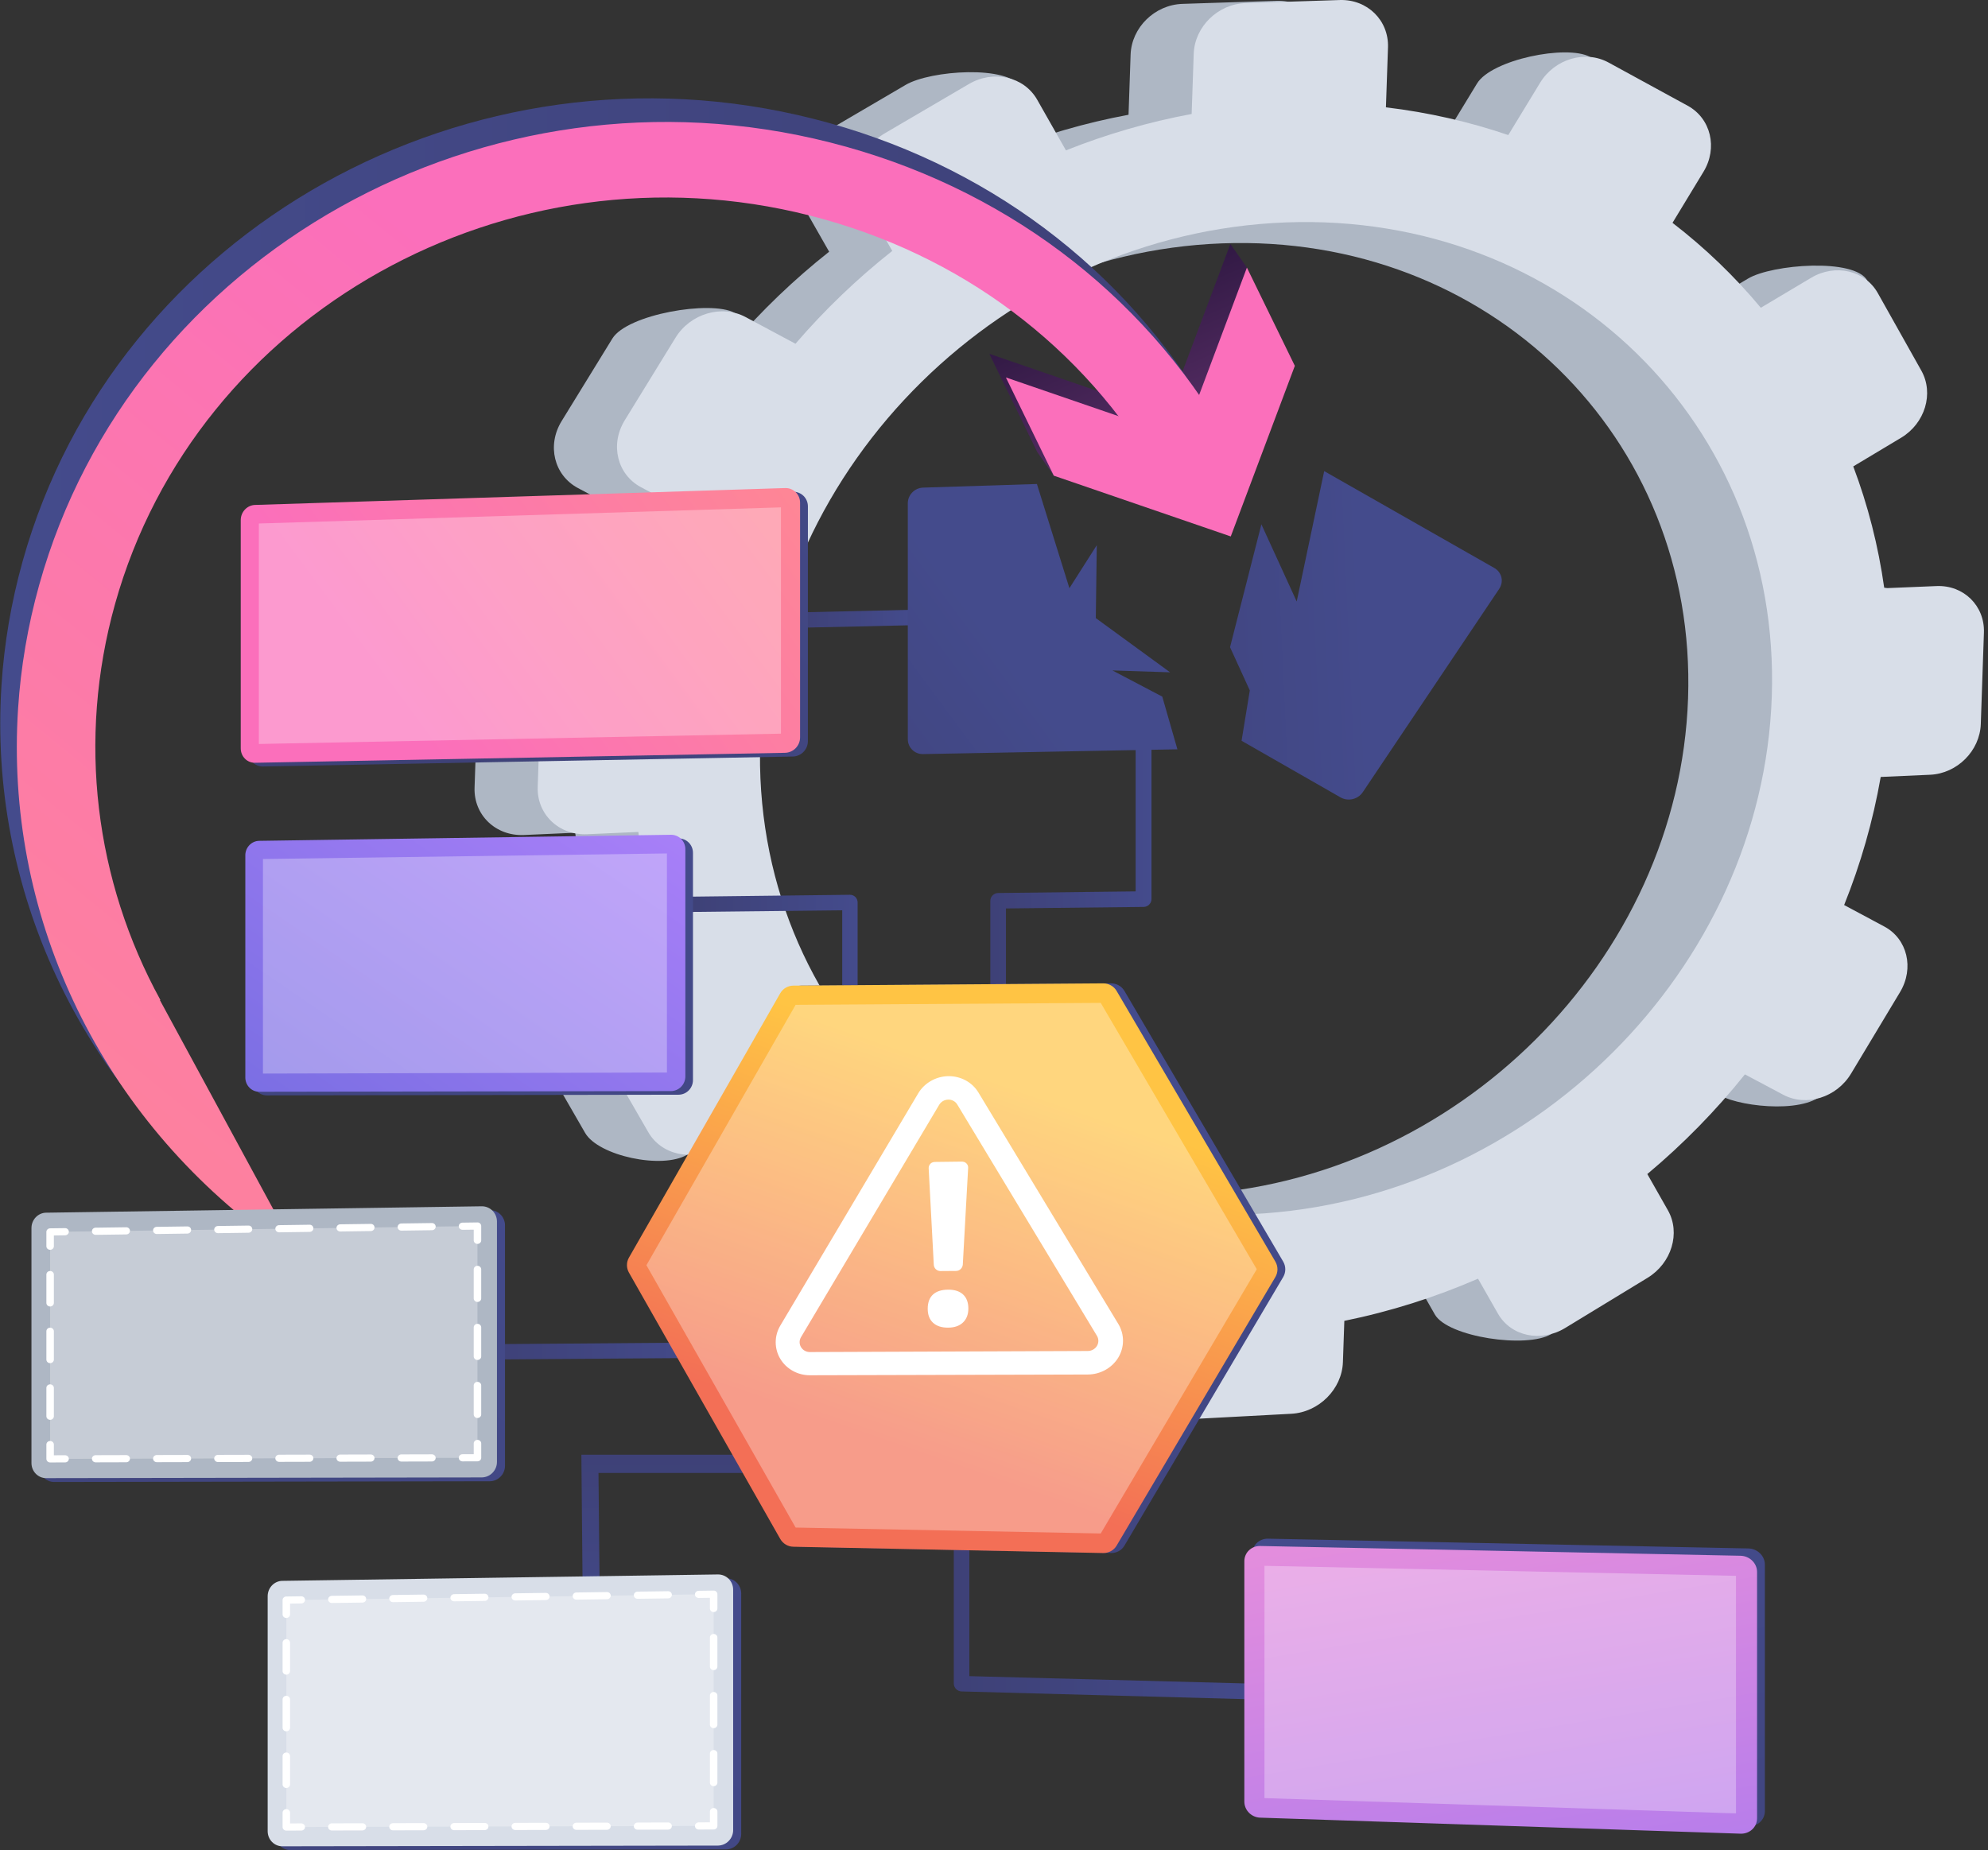
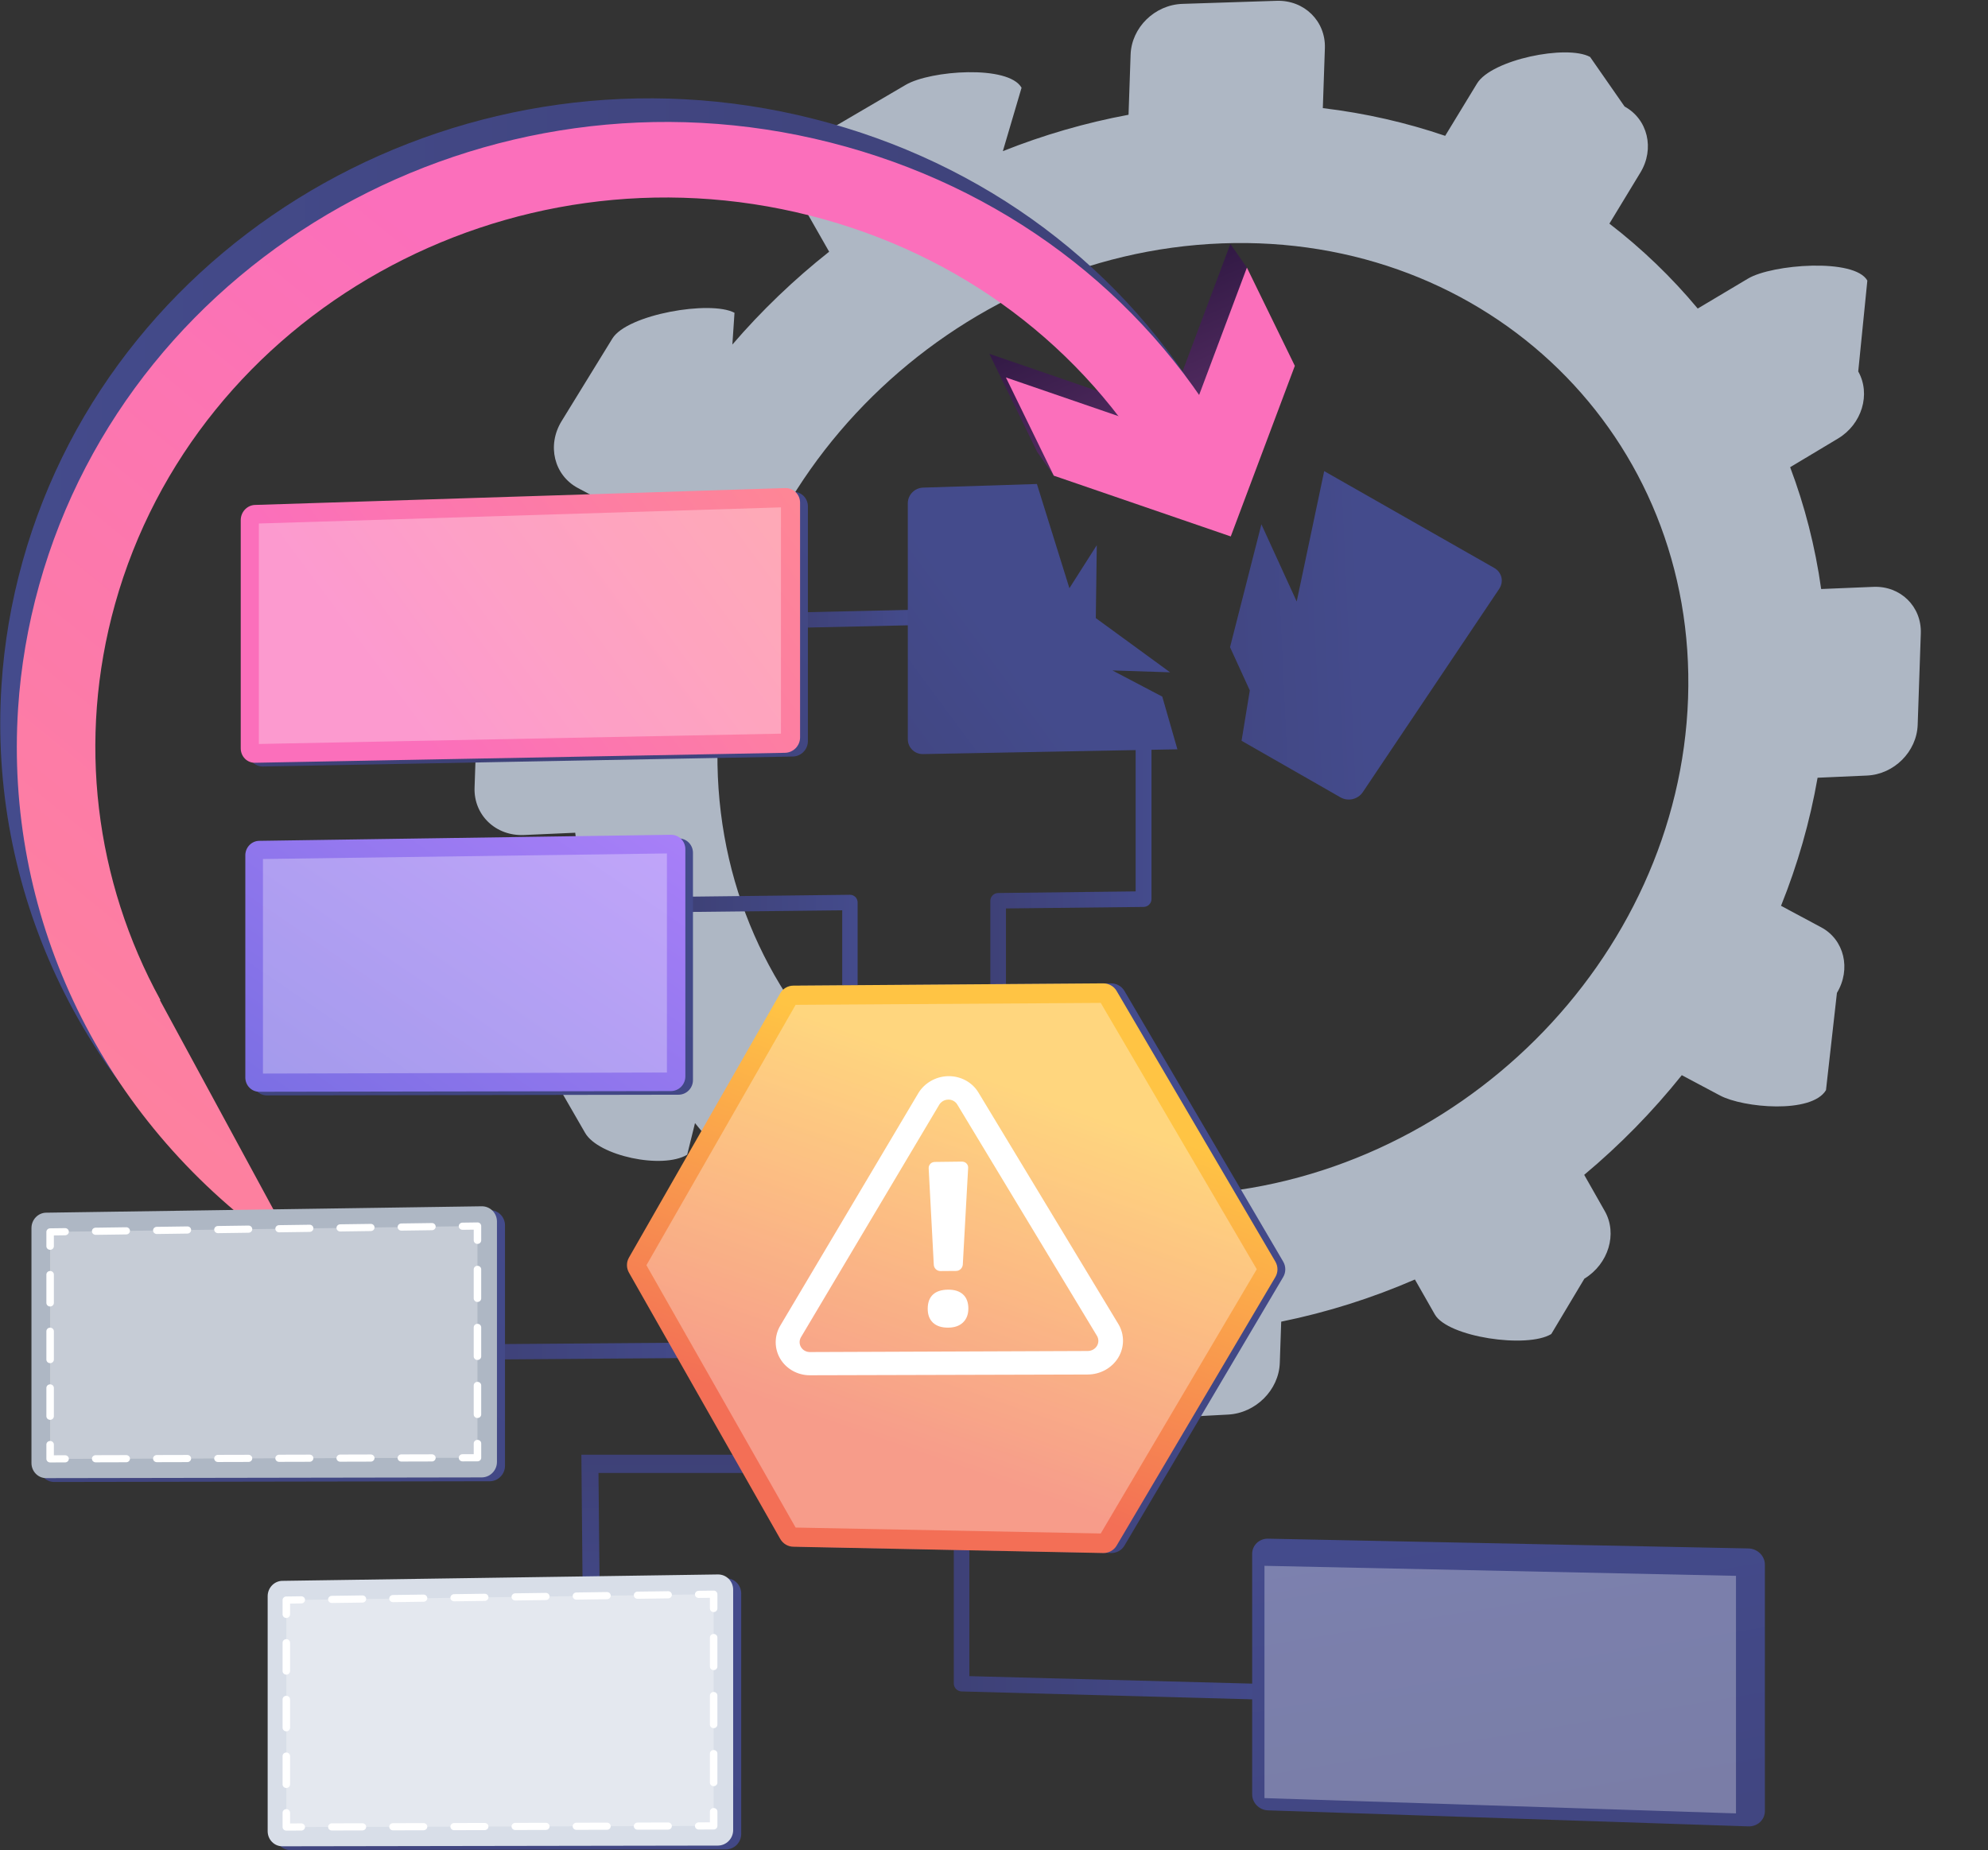
<svg xmlns="http://www.w3.org/2000/svg" width="376" height="350" viewBox="0 0 376 350" fill="none">
  <rect x="0" y="0" width="376" height="350" fill="#333333" stroke="none" />
  <path d="M90.362 131.348L89.756 149.011C89.579 154.194 93.763 158.202 99.098 157.966L108.793 157.536C109.719 165.932 111.575 173.996 114.271 181.632L106.081 186.514C101.377 189.317 99.599 195.123 102.112 199.481L110.666 214.32C113.173 218.67 125.28 221.256 129.971 218.446L131.45 212.465C136.634 218.902 142.57 224.706 149.138 229.774L144.657 237.137C141.856 241.74 143.232 247.372 147.728 249.717L163.031 257.695C167.513 260.031 182.065 260.394 184.852 255.799L180.485 246.529C188.43 249.222 196.823 251.056 205.553 251.937L205.285 259.763C205.109 264.899 209.217 268.835 214.456 268.556L232.285 267.607C237.506 267.329 241.878 262.955 242.054 257.833L242.321 250.03C251.081 248.247 259.548 245.553 267.608 242.053L271.375 248.663C273.819 252.952 288.824 255.158 293.4 252.372L299.664 241.895C304.227 239.116 305.952 233.395 303.521 229.113L299.628 222.255C306.403 216.59 312.595 210.265 318.086 203.401L325.321 207.249C329.692 209.574 342.636 210.763 345.357 206.235L347.427 187.837C350.143 183.317 348.813 177.765 344.456 175.432L336.854 171.361C339.976 163.593 342.312 155.483 343.77 147.132L353.107 146.718C358.232 146.492 362.526 142.195 362.7 137.12L363.292 119.823C363.466 114.748 359.455 110.809 354.33 111.021L344.445 111.431C343.321 103.399 341.336 95.688 338.579 88.385L347.626 82.965C352.156 80.251 353.872 74.568 351.458 70.267L353.18 53.08C350.762 48.772 335.164 49.99 330.62 52.698L321.099 58.371C316.152 52.431 310.552 47.046 304.393 42.306L310.258 32.641C312.991 28.138 311.652 22.548 307.267 20.153L300.745 10.776C296.346 8.374 282.104 11.282 279.359 15.794L273.333 25.698C265.983 23.194 258.244 21.414 250.193 20.455L250.581 9.117C250.757 3.996 246.673 -0.016 241.456 0.154L223.639 0.734C218.402 0.905 214.013 5.204 213.836 10.341L213.446 21.71C205.254 23.229 197.3 25.557 189.673 28.595L193.213 16.599C190.733 12.23 175.971 13.316 171.316 16.044L155.421 25.361C150.751 28.097 148.985 33.866 151.477 38.241L156.821 47.618C150.168 52.881 144.03 58.769 138.518 65.181L138.919 59.173C134.409 56.758 118.633 59.467 115.82 64.046L106.221 79.663C103.403 84.25 104.787 89.92 109.312 92.329L118.328 97.125C114.951 104.802 112.346 112.838 110.611 121.132L100.347 121.558C95.013 121.78 90.542 126.159 90.365 131.342L90.362 131.348ZM135.745 140C137.457 90.025 180.275 47.954 231.098 46.041C281.613 44.14 320.966 82.675 319.272 132.103C317.577 181.531 275.463 223.571 224.929 226.017C174.086 228.478 134.031 189.974 135.743 140H135.745Z" fill="#AEB7C4" />
-   <path d="M102.303 131.199L101.698 148.863C101.521 154.046 105.704 158.054 111.039 157.818L120.735 157.388C121.66 165.784 123.517 173.848 126.212 181.484L118.022 186.365C113.318 189.168 111.541 194.975 114.052 199.332L122.606 214.172C125.113 218.523 130.949 219.768 135.64 216.958L143.388 212.315C148.573 218.752 154.509 224.557 161.077 229.624L156.596 236.987C153.795 241.59 155.171 247.223 159.667 249.567L174.969 257.545C179.452 259.881 185.343 258.048 188.131 253.453L192.423 246.377C200.369 249.071 208.761 250.905 217.491 251.785L217.223 259.612C217.048 264.747 221.155 268.683 226.395 268.405L244.224 267.456C249.444 267.178 253.816 262.803 253.992 257.683L254.26 249.879C263.019 248.096 271.486 245.401 279.546 241.901L283.313 248.512C285.758 252.801 291.45 254.015 296.026 251.229L311.602 241.743C316.165 238.965 317.891 233.244 315.46 228.961L311.566 222.104C318.342 216.438 324.533 210.114 330.025 203.249L337.258 207.098C341.629 209.423 347.376 207.636 350.097 203.107L359.364 187.687C362.08 183.167 360.75 177.615 356.393 175.282L348.791 171.212C351.913 163.443 354.249 155.334 355.707 146.982L365.044 146.568C370.169 146.34 374.463 142.045 374.637 136.97L375.229 119.674C375.403 114.599 371.392 110.659 366.267 110.871L356.382 111.281C355.258 103.249 353.273 95.538 350.516 88.235L359.563 82.816C364.093 80.101 365.809 74.418 363.394 70.117L355.158 55.447C352.74 51.139 347.099 49.84 342.556 52.548L333.034 58.222C328.088 52.282 322.488 46.897 316.329 42.156L322.193 32.491C324.926 27.988 323.587 22.398 319.203 20.003L304.232 11.828C299.833 9.427 294.04 11.134 291.295 15.646L285.268 25.549C277.919 23.045 270.18 21.265 262.128 20.306L262.517 8.969C262.692 3.848 258.608 -0.164 253.391 0.005L235.574 0.586C230.339 0.756 225.949 5.056 225.772 10.192L225.382 21.561C217.189 23.081 209.236 25.409 201.608 28.446L196.171 18.868C193.691 14.499 187.906 13.167 183.251 15.895L167.357 25.211C162.687 27.947 160.921 33.716 163.413 38.091L168.756 47.468C162.103 52.731 155.965 58.619 150.453 65.031L141.02 59.982C136.509 57.567 130.568 59.317 127.757 63.896L118.158 79.513C115.34 84.1 116.724 89.77 121.249 92.179L130.265 96.975C126.888 104.652 124.283 112.688 122.548 120.982L112.284 121.408C106.949 121.628 102.479 126.009 102.302 131.192L102.303 131.199ZM143.793 140.019C145.578 87.925 190.212 44.068 243.191 42.075C295.849 40.093 336.872 80.263 335.107 131.788C333.341 183.314 289.44 227.136 236.761 229.687C183.762 232.252 142.007 192.115 143.793 140.02V140.019Z" fill="#D8DEE8" />
  <path d="M181.868 319.984L245.633 321.72V318.74L183.34 317.091V293.286L180.396 293.227V318.478C180.396 319.287 181.055 319.962 181.867 319.983L181.868 319.984Z" fill="url(#paint0_linear_511_17465)" />
  <path d="M187.306 186.667L190.26 186.645V171.86L216.288 171.573C217.115 171.564 217.787 170.894 217.787 170.076V141.273L214.791 141.33V168.632L188.783 168.938C187.968 168.948 187.306 169.612 187.306 170.423V186.665V186.667Z" fill="url(#paint1_linear_511_17465)" />
  <path d="M151.321 118.754L172.438 118.282V115.359L151.321 115.845V118.754Z" fill="url(#paint2_linear_511_17465)" />
  <path d="M159.293 186.395L162.205 186.374V170.715C162.205 169.91 161.553 169.264 160.748 169.274L130.778 169.626V172.52L159.293 172.206V186.395Z" fill="url(#paint3_linear_511_17465)" />
  <path d="M132.74 253.977L90.855 254.304V257.196L132.74 256.895V253.977Z" fill="url(#paint4_linear_511_17465)" />
  <path d="M113.448 304.125L113.194 278.652H148.113L148.088 275.203H109.958L110.226 304.125H113.448Z" fill="url(#paint5_linear_511_17465)" />
  <path d="M120.434 237.915L149.049 187.908C149.556 187.02 150.497 186.47 151.513 186.461L210.129 186.031C211.178 186.024 212.146 186.571 212.671 187.465L242.695 238.665C243.227 239.574 243.227 240.69 242.695 241.592L212.671 292.4C212.146 293.288 211.178 293.821 210.129 293.8L151.513 292.609C150.497 292.588 149.558 292.024 149.049 291.131L120.434 240.751C119.935 239.87 119.935 238.789 120.434 237.915Z" fill="url(#paint6_linear_511_17465)" />
  <path d="M49.708 96.227L149.956 93.033C151.528 92.983 152.802 94.222 152.802 95.801V140.204C152.802 141.784 151.528 143.088 149.956 143.118L49.708 145.005C48.219 145.033 47.013 143.811 47.013 142.274V99.095C47.013 97.56 48.219 96.275 49.708 96.228V96.227Z" fill="url(#paint7_linear_511_17465)" />
  <path d="M171.7 95.216V139.838C171.7 141.426 172.987 142.688 174.58 142.657L222.688 141.752L219.826 131.784L210.397 126.833L221.305 127.187L207.255 116.932L207.439 103.141L202.262 111.273L196.116 91.562L174.578 92.248C172.985 92.301 171.698 93.627 171.698 95.215L171.7 95.216Z" fill="url(#paint8_linear_511_17465)" />
  <path d="M239.819 291.087L330.665 292.933C332.396 292.969 333.801 294.34 333.801 295.999V342.615C333.801 344.272 332.396 345.57 330.665 345.511L239.819 342.48C238.166 342.424 236.827 341.068 236.827 339.45V293.956C236.827 292.339 238.166 291.054 239.819 291.087Z" fill="url(#paint9_linear_511_17465)" />
  <path d="M118.954 237.915L147.569 187.908C148.076 187.02 149.016 186.47 150.032 186.461L208.648 186.031C209.697 186.024 210.666 186.571 211.191 187.465L241.214 238.665C241.747 239.574 241.747 240.69 241.214 241.592L211.191 292.4C210.666 293.288 209.697 293.821 208.648 293.8L150.032 292.609C149.016 292.588 148.077 292.024 147.569 291.131L118.954 240.751C118.454 239.87 118.454 238.789 118.954 237.915Z" fill="url(#paint10_linear_511_17465)" />
  <g style="mix-blend-mode:soft-light" opacity="0.31">
    <path d="M208.188 290.101L237.698 240.107L208.188 189.727L150.478 190.095L122.261 239.355L150.48 288.983L208.188 290.101Z" fill="white" />
  </g>
  <path d="M48.228 95.524L148.476 92.33C150.047 92.28 151.322 93.519 151.322 95.098V139.501C151.322 141.08 150.047 142.385 148.476 142.415L48.228 144.3C46.739 144.329 45.532 143.106 45.532 141.57V98.391C45.532 96.855 46.739 95.571 48.228 95.524Z" fill="url(#paint11_linear_511_17465)" />
  <g style="mix-blend-mode:soft-light" opacity="0.3">
    <path d="M147.704 138.792V95.984L48.962 99.036V140.744L147.704 138.792Z" fill="white" />
  </g>
-   <path d="M238.34 292.469L329.186 294.316C330.918 294.352 332.322 295.725 332.322 297.382V343.997C332.322 345.655 330.918 346.953 329.186 346.894L238.34 343.862C236.688 343.807 235.349 342.451 235.349 340.833V295.339C235.349 293.721 236.688 292.437 238.34 292.469Z" fill="url(#paint12_linear_511_17465)" />
  <g style="mix-blend-mode:soft-light" opacity="0.3">
    <path d="M328.336 343.056V298.115L239.153 296.219V340.164L328.336 343.056Z" fill="white" />
  </g>
  <path d="M205.732 260.029L153.177 260.171C150.871 260.177 148.726 258.983 147.574 257.054C146.424 255.126 146.424 252.726 147.574 250.787L173.663 206.842C174.834 204.873 177.012 203.625 179.35 203.587C181.692 203.548 183.876 204.728 185.047 206.666L211.516 250.468C212.699 252.426 212.693 254.865 211.503 256.832C210.311 258.798 208.101 260.022 205.734 260.028L205.732 260.029ZM179.345 208.023C178.644 208.033 177.989 208.407 177.637 208.999L151.496 252.965C151.149 253.547 151.149 254.267 151.496 254.846C151.841 255.425 152.485 255.782 153.177 255.779L205.741 255.58C206.451 255.577 207.113 255.209 207.47 254.62C207.825 254.031 207.827 253.301 207.473 252.713L181.051 208.945C180.7 208.364 180.047 208.01 179.345 208.02V208.023Z" fill="white" />
  <path d="M182.153 244.889C181.486 244.273 180.546 243.968 179.329 243.977C178.069 243.985 177.111 244.294 176.453 244.904C175.794 245.515 175.465 246.41 175.464 247.592C175.464 248.733 175.799 249.614 176.47 250.237C177.142 250.86 178.093 251.169 179.322 251.163C180.522 251.157 181.461 250.832 182.135 250.187C182.81 249.543 183.148 248.663 183.149 247.548C183.149 246.391 182.818 245.505 182.151 244.889H182.153Z" fill="white" />
  <path d="M177.869 240.456L180.84 240.434C181.511 240.43 182.064 239.867 182.1 239.222L183.111 220.923C183.129 220.59 183.006 220.311 182.768 220.072C182.53 219.833 182.199 219.746 181.853 219.75L176.902 219.811C176.556 219.816 176.226 219.898 175.988 220.141C175.75 220.386 175.627 220.682 175.643 221.014L176.613 239.278C176.647 239.921 177.198 240.46 177.867 240.456H177.869Z" fill="white" />
  <path d="M50.46 159.756L128.324 158.61C129.837 158.587 131.064 159.809 131.064 161.337V204.324C131.064 205.854 129.837 207.095 128.324 207.097L50.46 207.227C49.011 207.23 47.837 206.019 47.837 204.525V162.501C47.837 161.006 49.011 159.778 50.46 159.756Z" fill="url(#paint13_linear_511_17465)" />
  <path d="M49.02 159.069L126.884 157.922C128.397 157.899 129.625 159.122 129.625 160.65V203.637C129.625 205.166 128.397 206.407 126.884 206.41L49.02 206.539C47.571 206.542 46.398 205.331 46.398 203.838V161.813C46.398 160.318 47.571 159.09 49.02 159.069Z" fill="url(#paint14_linear_511_17465)" />
  <g style="mix-blend-mode:soft-light" opacity="0.3">
    <path d="M126.139 202.897V161.453L49.733 162.506V203.097L126.139 202.897Z" fill="white" />
  </g>
  <path d="M187.114 66.934L220.588 78.443L232.701 46.156L235.834 50.622L229.646 97.014L199.312 89.984L196.179 85.517L187.114 66.934Z" fill="url(#paint15_linear_511_17465)" />
  <path d="M27.111 184.74L27.199 184.7C14.865 162.198 11.422 135.572 18.618 109.819C34.001 54.771 92.978 21.8 150.089 36.321C178.418 43.524 201.843 61.064 216.051 85.707C218.036 89.15 222.552 90.378 226.141 88.451C229.728 86.523 231.026 82.166 229.042 78.725C212.869 50.669 186.202 30.703 153.951 22.503C88.936 5.972 21.796 43.507 4.283 106.174C2.11 113.948 0.789 121.787 0.284 129.595C-2.205 167.934 14.949 205.404 47.356 229.443C48.779 230.497 50.474 230.976 52.144 230.914L27.113 184.74H27.111Z" fill="url(#paint16_linear_511_17465)" />
  <path d="M190.249 71.404L223.723 82.913L235.834 50.625L244.899 69.209L232.78 101.483L199.312 89.987L190.249 71.404Z" fill="url(#paint17_linear_511_17465)" />
  <path d="M30.246 189.209L30.334 189.169C17.999 166.667 14.557 140.041 21.753 114.288C37.136 59.24 96.113 26.269 153.224 40.789C181.553 47.993 204.978 65.532 219.186 90.176C221.17 93.619 225.687 94.847 229.275 92.919C232.862 90.99 234.161 86.635 232.177 83.193C216.004 55.138 189.336 35.172 157.086 26.971C92.07 10.44 24.931 47.976 7.417 110.643C5.245 118.417 3.924 126.256 3.418 134.064C0.929 172.403 18.084 209.873 50.491 233.912C51.913 234.966 53.609 235.444 55.279 235.383L30.248 189.209H30.246Z" fill="url(#paint18_linear_511_17465)" />
  <path d="M232.642 122.436L236.382 130.613L234.824 140.139L253.516 150.834C254.934 151.667 256.829 151.233 257.747 149.864L283.551 111.4C284.468 110.034 284.053 108.263 282.621 107.447L250.451 89.125L245.251 113.79L238.573 99.19L232.642 122.439V122.436Z" fill="url(#paint19_linear_511_17465)" />
  <path d="M10.246 230.142L92.614 228.93C94.214 228.906 95.513 230.199 95.513 231.815V277.288C95.513 278.906 94.214 280.219 92.614 280.222L10.246 280.36C8.714 280.363 7.472 279.082 7.472 277.502V233.046C7.472 231.465 8.714 230.165 10.246 230.142Z" fill="url(#paint20_linear_511_17465)" />
  <path d="M8.725 229.416L91.092 228.203C92.693 228.179 93.992 229.473 93.992 231.089V276.562C93.992 278.179 92.693 279.493 91.092 279.495L8.725 279.632C7.192 279.635 5.95 278.354 5.95 276.774V232.318C5.95 230.737 7.192 229.437 8.725 229.414V229.416Z" fill="#AEB7C4" />
  <g style="mix-blend-mode:soft-light" opacity="0.3">
    <path d="M90.305 275.778V231.938L9.479 233.052V275.99L90.305 275.778Z" fill="white" />
  </g>
  <path d="M87.475 276.46C87.085 276.46 86.768 276.158 86.767 275.785C86.767 275.411 87.082 275.108 87.473 275.107L89.599 275.101V273.068C89.599 272.694 89.916 272.391 90.307 272.391C90.699 272.391 91.016 272.694 91.016 273.068V275.777C91.016 276.15 90.7 276.453 90.309 276.454L87.476 276.461H87.475V276.46Z" fill="white" />
  <path d="M90.305 268.26C89.914 268.26 89.597 267.957 89.597 267.583V262.094C89.597 261.72 89.914 261.417 90.305 261.417C90.696 261.417 91.013 261.72 91.013 262.094V267.583C91.013 267.957 90.696 268.26 90.305 268.26ZM90.305 257.282C89.914 257.282 89.597 256.979 89.597 256.605V251.116C89.597 250.742 89.914 250.439 90.305 250.439C90.696 250.439 91.013 250.742 91.013 251.116V256.605C91.013 256.979 90.696 257.282 90.305 257.282ZM90.305 246.304C89.914 246.304 89.597 246.001 89.597 245.627V240.138C89.597 239.764 89.914 239.461 90.305 239.461C90.696 239.461 91.013 239.764 91.013 240.138V245.627C91.013 246.001 90.696 246.304 90.305 246.304Z" fill="white" />
  <path d="M90.307 235.323C89.916 235.323 89.599 235.02 89.599 234.645V232.624L87.485 232.652C87.082 232.644 86.773 232.359 86.767 231.985C86.761 231.611 87.073 231.303 87.464 231.298L90.296 231.259C90.489 231.246 90.668 231.326 90.803 231.454C90.938 231.581 91.014 231.756 91.014 231.936V234.644C91.014 235.018 90.697 235.321 90.306 235.321L90.307 235.323Z" fill="white" />
  <path d="M18.094 233.606C17.707 233.606 17.392 233.31 17.386 232.939C17.38 232.565 17.692 232.258 18.084 232.252L23.865 232.172C24.253 232.162 24.577 232.465 24.583 232.839C24.589 233.214 24.277 233.521 23.886 233.527L18.104 233.606H18.094ZM29.658 233.447C29.271 233.447 28.956 233.151 28.95 232.78C28.944 232.405 29.256 232.098 29.648 232.092L35.429 232.013C35.834 232.003 36.141 232.306 36.147 232.68C36.153 233.054 35.841 233.362 35.45 233.367L29.668 233.447H29.658ZM41.222 233.288C40.835 233.288 40.52 232.992 40.514 232.62C40.508 232.246 40.82 231.939 41.212 231.933L46.993 231.853C47.387 231.842 47.705 232.147 47.711 232.521C47.717 232.895 47.405 233.202 47.014 233.208L41.232 233.288H41.222ZM52.786 233.128C52.399 233.128 52.084 232.832 52.078 232.461C52.072 232.087 52.384 231.779 52.776 231.774L58.557 231.694C58.939 231.683 59.269 231.987 59.275 232.361C59.281 232.736 58.969 233.043 58.578 233.049L52.796 233.128H52.786ZM64.35 232.969C63.963 232.969 63.648 232.673 63.642 232.302C63.636 231.927 63.948 231.62 64.34 231.614L70.121 231.535C70.519 231.523 70.833 231.828 70.839 232.202C70.845 232.576 70.533 232.884 70.142 232.889L64.36 232.969H64.35ZM75.914 232.81C75.527 232.81 75.212 232.514 75.206 232.142C75.2 231.768 75.512 231.461 75.903 231.455L81.685 231.375C82.073 231.363 82.397 231.668 82.403 232.043C82.409 232.417 82.097 232.724 81.706 232.73L75.924 232.81H75.914Z" fill="white" />
  <path d="M9.481 236.438C9.089 236.438 8.772 236.135 8.772 235.761V233.052C8.772 232.682 9.083 232.38 9.47 232.374L12.301 232.336H12.312C12.698 232.336 13.014 232.632 13.02 233.003C13.026 233.377 12.713 233.685 12.322 233.69L10.189 233.72V235.762C10.189 236.136 9.872 236.439 9.481 236.439V236.438Z" fill="white" />
  <path d="M9.481 268.602C9.089 268.602 8.772 268.299 8.772 267.925V262.564C8.772 262.189 9.089 261.886 9.481 261.886C9.872 261.886 10.189 262.189 10.189 262.564V267.925C10.189 268.299 9.872 268.602 9.481 268.602ZM9.481 257.881C9.089 257.881 8.772 257.578 8.772 257.204V251.843C8.772 251.469 9.089 251.166 9.481 251.166C9.872 251.166 10.189 251.469 10.189 251.843V257.204C10.189 257.578 9.872 257.881 9.481 257.881ZM9.481 247.161C9.089 247.161 8.772 246.858 8.772 246.483V241.123C8.772 240.748 9.089 240.445 9.481 240.445C9.872 240.445 10.189 240.748 10.189 241.123V246.483C10.189 246.858 9.872 247.161 9.481 247.161Z" fill="white" />
  <path d="M9.481 276.665C9.293 276.665 9.113 276.594 8.981 276.467C8.847 276.341 8.772 276.168 8.772 275.988V273.279C8.772 272.905 9.089 272.602 9.481 272.602C9.872 272.602 10.189 272.905 10.189 273.279V275.309L12.31 275.303H12.312C12.701 275.303 13.018 275.605 13.02 275.978C13.02 276.352 12.704 276.655 12.313 276.656L9.481 276.664H9.479L9.481 276.665Z" fill="white" />
  <path d="M18.094 276.643C17.704 276.643 17.387 276.341 17.386 275.969C17.386 275.595 17.701 275.291 18.092 275.29L23.874 275.274H23.875C24.265 275.274 24.582 275.576 24.583 275.949C24.583 276.323 24.268 276.626 23.877 276.627L18.095 276.643H18.094ZM29.658 276.613C29.268 276.613 28.951 276.312 28.95 275.939C28.95 275.565 29.265 275.262 29.656 275.26L35.438 275.245H35.439C35.829 275.245 36.146 275.546 36.147 275.919C36.147 276.293 35.832 276.596 35.441 276.598L29.659 276.613H29.658ZM41.22 276.583C40.831 276.583 40.514 276.282 40.512 275.909C40.512 275.535 40.828 275.232 41.219 275.23L47 275.215H47.002C47.391 275.215 47.708 275.516 47.71 275.889C47.71 276.263 47.394 276.566 47.003 276.568L41.222 276.583H41.22ZM52.784 276.553C52.395 276.553 52.078 276.252 52.076 275.879C52.076 275.505 52.392 275.202 52.783 275.2L58.564 275.185H58.566C58.955 275.185 59.272 275.486 59.274 275.859C59.274 276.233 58.958 276.536 58.567 276.538L52.786 276.553H52.784ZM64.347 276.524C63.957 276.524 63.64 276.222 63.639 275.849C63.639 275.475 63.954 275.172 64.345 275.171L70.127 275.155H70.128C70.518 275.155 70.835 275.457 70.836 275.829C70.836 276.203 70.521 276.507 70.13 276.508L64.348 276.524H64.347ZM75.911 276.494C75.521 276.494 75.204 276.192 75.203 275.819C75.203 275.445 75.518 275.142 75.909 275.141L81.691 275.125H81.692C82.082 275.125 82.399 275.427 82.4 275.799C82.4 276.174 82.085 276.477 81.694 276.478L75.912 276.494H75.911Z" fill="white" />
  <path d="M54.922 299.791L137.289 298.578C138.89 298.554 140.189 299.848 140.189 301.464V346.937C140.189 348.554 138.89 349.868 137.289 349.87L54.922 350.007C53.388 350.01 52.148 348.729 52.148 347.149V302.693C52.148 301.112 53.39 299.812 54.922 299.789V299.791Z" fill="url(#paint21_linear_511_17465)" />
  <path d="M53.399 299.064L135.766 297.852C137.367 297.828 138.665 299.121 138.665 300.737V346.21C138.665 347.828 137.367 349.141 135.766 349.144L53.399 349.28C51.865 349.283 50.624 348.003 50.624 346.422V301.967C50.624 300.386 51.866 299.085 53.399 299.063V299.064Z" fill="#D8DEE8" />
  <g style="mix-blend-mode:soft-light" opacity="0.3">
    <path d="M134.979 345.427V301.586L54.153 302.7V345.639L134.979 345.427Z" fill="white" />
  </g>
  <path d="M132.147 346.108C131.757 346.108 131.44 345.807 131.438 345.434C131.438 345.06 131.754 344.757 132.145 344.755L134.271 344.749V342.716C134.271 342.342 134.588 342.039 134.979 342.039C135.371 342.039 135.687 342.342 135.687 342.716V345.424C135.687 345.797 135.372 346.1 134.981 346.101L132.148 346.108H132.147Z" fill="white" />
  <path d="M134.977 337.909C134.585 337.909 134.269 337.606 134.269 337.232V331.743C134.269 331.368 134.585 331.065 134.977 331.065C135.368 331.065 135.685 331.368 135.685 331.743V337.232C135.685 337.606 135.368 337.909 134.977 337.909ZM134.977 326.931C134.585 326.931 134.269 326.628 134.269 326.254V320.765C134.269 320.39 134.585 320.087 134.977 320.087C135.368 320.087 135.685 320.39 135.685 320.765V326.254C135.685 326.628 135.368 326.931 134.977 326.931ZM134.977 315.953C134.585 315.953 134.269 315.65 134.269 315.276V309.787C134.269 309.412 134.585 309.109 134.977 309.109C135.368 309.109 135.685 309.412 135.685 309.787V315.276C135.685 315.65 135.368 315.953 134.977 315.953Z" fill="white" />
  <path d="M134.979 304.971C134.588 304.971 134.271 304.668 134.271 304.294V302.272L132.157 302.3C131.758 302.3 131.445 302.007 131.439 301.633C131.433 301.259 131.745 300.951 132.136 300.946L134.967 300.907C135.158 300.896 135.339 300.974 135.475 301.102C135.61 301.229 135.686 301.404 135.686 301.585V304.292C135.686 304.666 135.369 304.969 134.978 304.969L134.979 304.971Z" fill="white" />
  <path d="M62.766 303.254C62.379 303.254 62.064 302.958 62.058 302.587C62.052 302.213 62.364 301.906 62.755 301.9L68.537 301.82C68.929 301.817 69.249 302.113 69.255 302.488C69.261 302.862 68.949 303.169 68.558 303.175L62.776 303.254H62.766ZM74.33 303.095C73.943 303.095 73.628 302.799 73.622 302.428C73.616 302.054 73.928 301.746 74.319 301.741L80.101 301.661C80.481 301.658 80.813 301.954 80.819 302.328C80.825 302.702 80.513 303.01 80.121 303.015L74.34 303.095H74.33ZM85.894 302.936C85.507 302.936 85.192 302.64 85.186 302.268C85.18 301.894 85.492 301.587 85.883 301.581L91.665 301.502C92.063 301.499 92.377 301.795 92.383 302.169C92.389 302.543 92.077 302.85 91.686 302.856L85.904 302.936H85.894ZM97.458 302.776C97.071 302.776 96.756 302.48 96.75 302.109C96.744 301.735 97.056 301.428 97.447 301.422L103.229 301.342C103.615 301.338 103.941 301.635 103.947 302.009C103.953 302.384 103.641 302.691 103.25 302.697L97.468 302.776H97.458ZM109.022 302.617C108.635 302.617 108.32 302.321 108.314 301.95C108.308 301.576 108.62 301.268 109.011 301.263L114.793 301.183C115.196 301.179 115.505 301.476 115.511 301.85C115.517 302.224 115.205 302.532 114.813 302.537L109.032 302.617H109.022ZM120.586 302.458C120.199 302.458 119.884 302.162 119.878 301.79C119.872 301.416 120.184 301.109 120.575 301.103L126.357 301.023C126.749 301.019 127.069 301.317 127.075 301.691C127.081 302.065 126.769 302.372 126.377 302.378L120.596 302.458H120.586Z" fill="white" />
  <path d="M54.153 306.086C53.761 306.086 53.444 305.783 53.444 305.409V302.7C53.444 302.33 53.755 302.028 54.142 302.023L56.973 301.984C57.376 301.982 57.686 302.277 57.692 302.652C57.698 303.026 57.385 303.333 56.994 303.337L54.861 303.366V305.408C54.861 305.782 54.544 306.085 54.153 306.085V306.086Z" fill="white" />
  <path d="M54.153 338.25C53.761 338.25 53.444 337.947 53.444 337.573V332.212C53.444 331.838 53.761 331.535 54.153 331.535C54.544 331.535 54.861 331.838 54.861 332.212V337.573C54.861 337.947 54.544 338.25 54.153 338.25ZM54.153 327.53C53.761 327.53 53.444 327.227 53.444 326.852V321.491C53.444 321.117 53.761 320.814 54.153 320.814C54.544 320.814 54.861 321.117 54.861 321.491V326.852C54.861 327.227 54.544 327.53 54.153 327.53ZM54.153 316.809C53.761 316.809 53.444 316.506 53.444 316.132V310.771C53.444 310.397 53.761 310.094 54.153 310.094C54.544 310.094 54.861 310.397 54.861 310.771V316.132C54.861 316.506 54.544 316.809 54.153 316.809Z" fill="white" />
  <path d="M54.153 346.312C53.965 346.312 53.785 346.241 53.653 346.114C53.519 345.988 53.444 345.815 53.444 345.635V342.927C53.444 342.553 53.761 342.25 54.153 342.25C54.544 342.25 54.861 342.553 54.861 342.927V344.956L56.982 344.95H56.984C57.373 344.95 57.69 345.252 57.692 345.625C57.692 345.999 57.376 346.302 56.985 346.303L54.153 346.311H54.151L54.153 346.312Z" fill="white" />
  <path d="M62.766 346.292C62.376 346.292 62.059 345.99 62.058 345.617C62.058 345.243 62.373 344.94 62.764 344.938L68.546 344.923H68.547C68.937 344.923 69.254 345.224 69.255 345.597C69.255 345.971 68.94 346.274 68.549 346.276L62.767 346.292H62.766ZM74.33 346.262C73.94 346.262 73.623 345.96 73.622 345.587C73.622 345.213 73.937 344.91 74.328 344.909L80.109 344.893H80.111C80.501 344.893 80.818 345.195 80.819 345.567C80.819 345.942 80.504 346.245 80.112 346.246L74.331 346.262H74.33ZM85.892 346.232C85.502 346.232 85.186 345.93 85.184 345.557C85.184 345.183 85.499 344.88 85.891 344.879L91.672 344.863H91.674C92.063 344.863 92.38 345.165 92.382 345.537C92.382 345.912 92.066 346.215 91.675 346.216L85.894 346.232H85.892ZM97.456 346.202C97.067 346.202 96.75 345.9 96.748 345.528C96.748 345.153 97.064 344.85 97.455 344.849L103.236 344.833H103.238C103.627 344.833 103.944 345.135 103.946 345.508C103.946 345.882 103.63 346.185 103.239 346.186L97.458 346.202H97.456ZM109.019 346.172C108.629 346.172 108.312 345.87 108.311 345.498C108.311 345.123 108.626 344.82 109.017 344.819L114.799 344.803H114.8C115.19 344.803 115.507 345.105 115.508 345.478C115.508 345.852 115.193 346.155 114.802 346.156L109.02 346.172H109.019ZM120.583 346.142C120.193 346.142 119.876 345.841 119.875 345.468C119.875 345.094 120.19 344.791 120.581 344.789L126.363 344.773H126.364C126.754 344.773 127.071 345.075 127.072 345.448C127.072 345.822 126.757 346.125 126.366 346.126L120.584 346.142H120.583Z" fill="white" />
  <defs>
    <linearGradient id="paint0_linear_511_17465" x1="245.635" y1="307.476" x2="180.397" y2="307.476" gradientUnits="userSpaceOnUse">
      <stop stop-color="#444B8C" />
      <stop offset="1" stop-color="#3E4177" />
    </linearGradient>
    <linearGradient id="paint1_linear_511_17465" x1="217.787" y1="163.971" x2="187.307" y2="163.971" gradientUnits="userSpaceOnUse">
      <stop stop-color="#444B8C" />
      <stop offset="1" stop-color="#3E4177" />
    </linearGradient>
    <linearGradient id="paint2_linear_511_17465" x1="172.439" y1="117.057" x2="151.323" y2="117.057" gradientUnits="userSpaceOnUse">
      <stop stop-color="#444B8C" />
      <stop offset="1" stop-color="#3E4177" />
    </linearGradient>
    <linearGradient id="paint3_linear_511_17465" x1="162.205" y1="177.834" x2="130.778" y2="177.834" gradientUnits="userSpaceOnUse">
      <stop stop-color="#444B8C" />
      <stop offset="1" stop-color="#3E4177" />
    </linearGradient>
    <linearGradient id="paint4_linear_511_17465" x1="137.839" y1="255.587" x2="90.855" y2="255.587" gradientUnits="userSpaceOnUse">
      <stop stop-color="#444B8C" />
      <stop offset="1" stop-color="#3E4177" />
    </linearGradient>
    <linearGradient id="paint5_linear_511_17465" x1="129.036" y1="315.743" x2="129.036" y2="275.205" gradientUnits="userSpaceOnUse">
      <stop stop-color="#444B8C" />
      <stop offset="1" stop-color="#3E4177" />
    </linearGradient>
    <linearGradient id="paint6_linear_511_17465" x1="198.652" y1="193.915" x2="148.545" y2="340.916" gradientUnits="userSpaceOnUse">
      <stop stop-color="#444B8C" />
      <stop offset="1" stop-color="#3E4177" />
    </linearGradient>
    <linearGradient id="paint7_linear_511_17465" x1="177.301" y1="67.422" x2="79.999" y2="139.22" gradientUnits="userSpaceOnUse">
      <stop stop-color="#444B8C" />
      <stop offset="1" stop-color="#3E4177" />
    </linearGradient>
    <linearGradient id="paint8_linear_511_17465" x1="189.769" y1="122.711" x2="139.592" y2="159.737" gradientUnits="userSpaceOnUse">
      <stop stop-color="#444B8C" />
      <stop offset="1" stop-color="#3E4177" />
    </linearGradient>
    <linearGradient id="paint9_linear_511_17465" x1="279.562" y1="286.144" x2="299.472" y2="405.658" gradientUnits="userSpaceOnUse">
      <stop stop-color="#444B8C" />
      <stop offset="1" stop-color="#3E4177" />
    </linearGradient>
    <linearGradient id="paint10_linear_511_17465" x1="193.134" y1="205.355" x2="169.224" y2="274.287" gradientUnits="userSpaceOnUse">
      <stop stop-color="#FFC444" />
      <stop offset="1" stop-color="#F36F56" />
    </linearGradient>
    <linearGradient id="paint11_linear_511_17465" x1="175.82" y1="66.719" x2="78.519" y2="138.517" gradientUnits="userSpaceOnUse">
      <stop stop-color="#FF9085" />
      <stop offset="1" stop-color="#FB6FBB" />
    </linearGradient>
    <linearGradient id="paint12_linear_511_17465" x1="278.085" y1="287.527" x2="297.995" y2="407.04" gradientUnits="userSpaceOnUse">
      <stop stop-color="#E38DDD" />
      <stop offset="1" stop-color="#9571F6" />
    </linearGradient>
    <linearGradient id="paint13_linear_511_17465" x1="118.048" y1="145.079" x2="38.814" y2="261.206" gradientUnits="userSpaceOnUse">
      <stop stop-color="#444B8C" />
      <stop offset="1" stop-color="#3E4177" />
    </linearGradient>
    <linearGradient id="paint14_linear_511_17465" x1="116.607" y1="144.392" x2="37.374" y2="260.518" gradientUnits="userSpaceOnUse">
      <stop stop-color="#AA80F9" />
      <stop offset="1" stop-color="#6165D7" />
    </linearGradient>
    <linearGradient id="paint15_linear_511_17465" x1="210.167" y1="56.064" x2="228.41" y2="97.558" gradientUnits="userSpaceOnUse">
      <stop stop-color="#311944" />
      <stop offset="1" stop-color="#6B3976" />
    </linearGradient>
    <linearGradient id="paint16_linear_511_17465" x1="0.046" y1="124.761" x2="229.97" y2="124.761" gradientUnits="userSpaceOnUse">
      <stop stop-color="#444B8C" />
      <stop offset="1" stop-color="#3E4177" />
    </linearGradient>
    <linearGradient id="paint17_linear_511_17465" x1="-32.18" y1="358.426" x2="166.956" y2="115.419" gradientUnits="userSpaceOnUse">
      <stop stop-color="#FF9085" />
      <stop offset="1" stop-color="#FB6FBB" />
    </linearGradient>
    <linearGradient id="paint18_linear_511_17465" x1="-82.121" y1="316.897" x2="117.068" y2="73.825" gradientUnits="userSpaceOnUse">
      <stop stop-color="#FF9085" />
      <stop offset="1" stop-color="#FB6FBB" />
    </linearGradient>
    <linearGradient id="paint19_linear_511_17465" x1="258.231" y1="119.957" x2="194.939" y2="122.881" gradientUnits="userSpaceOnUse">
      <stop stop-color="#444B8C" />
      <stop offset="1" stop-color="#3E4177" />
    </linearGradient>
    <linearGradient id="paint20_linear_511_17465" x1="81.744" y1="214.617" x2="-2.072" y2="337.46" gradientUnits="userSpaceOnUse">
      <stop stop-color="#444B8C" />
      <stop offset="1" stop-color="#3E4177" />
    </linearGradient>
    <linearGradient id="paint21_linear_511_17465" x1="126.419" y1="284.265" x2="42.603" y2="407.109" gradientUnits="userSpaceOnUse">
      <stop stop-color="#444B8C" />
      <stop offset="1" stop-color="#3E4177" />
    </linearGradient>
  </defs>
</svg>